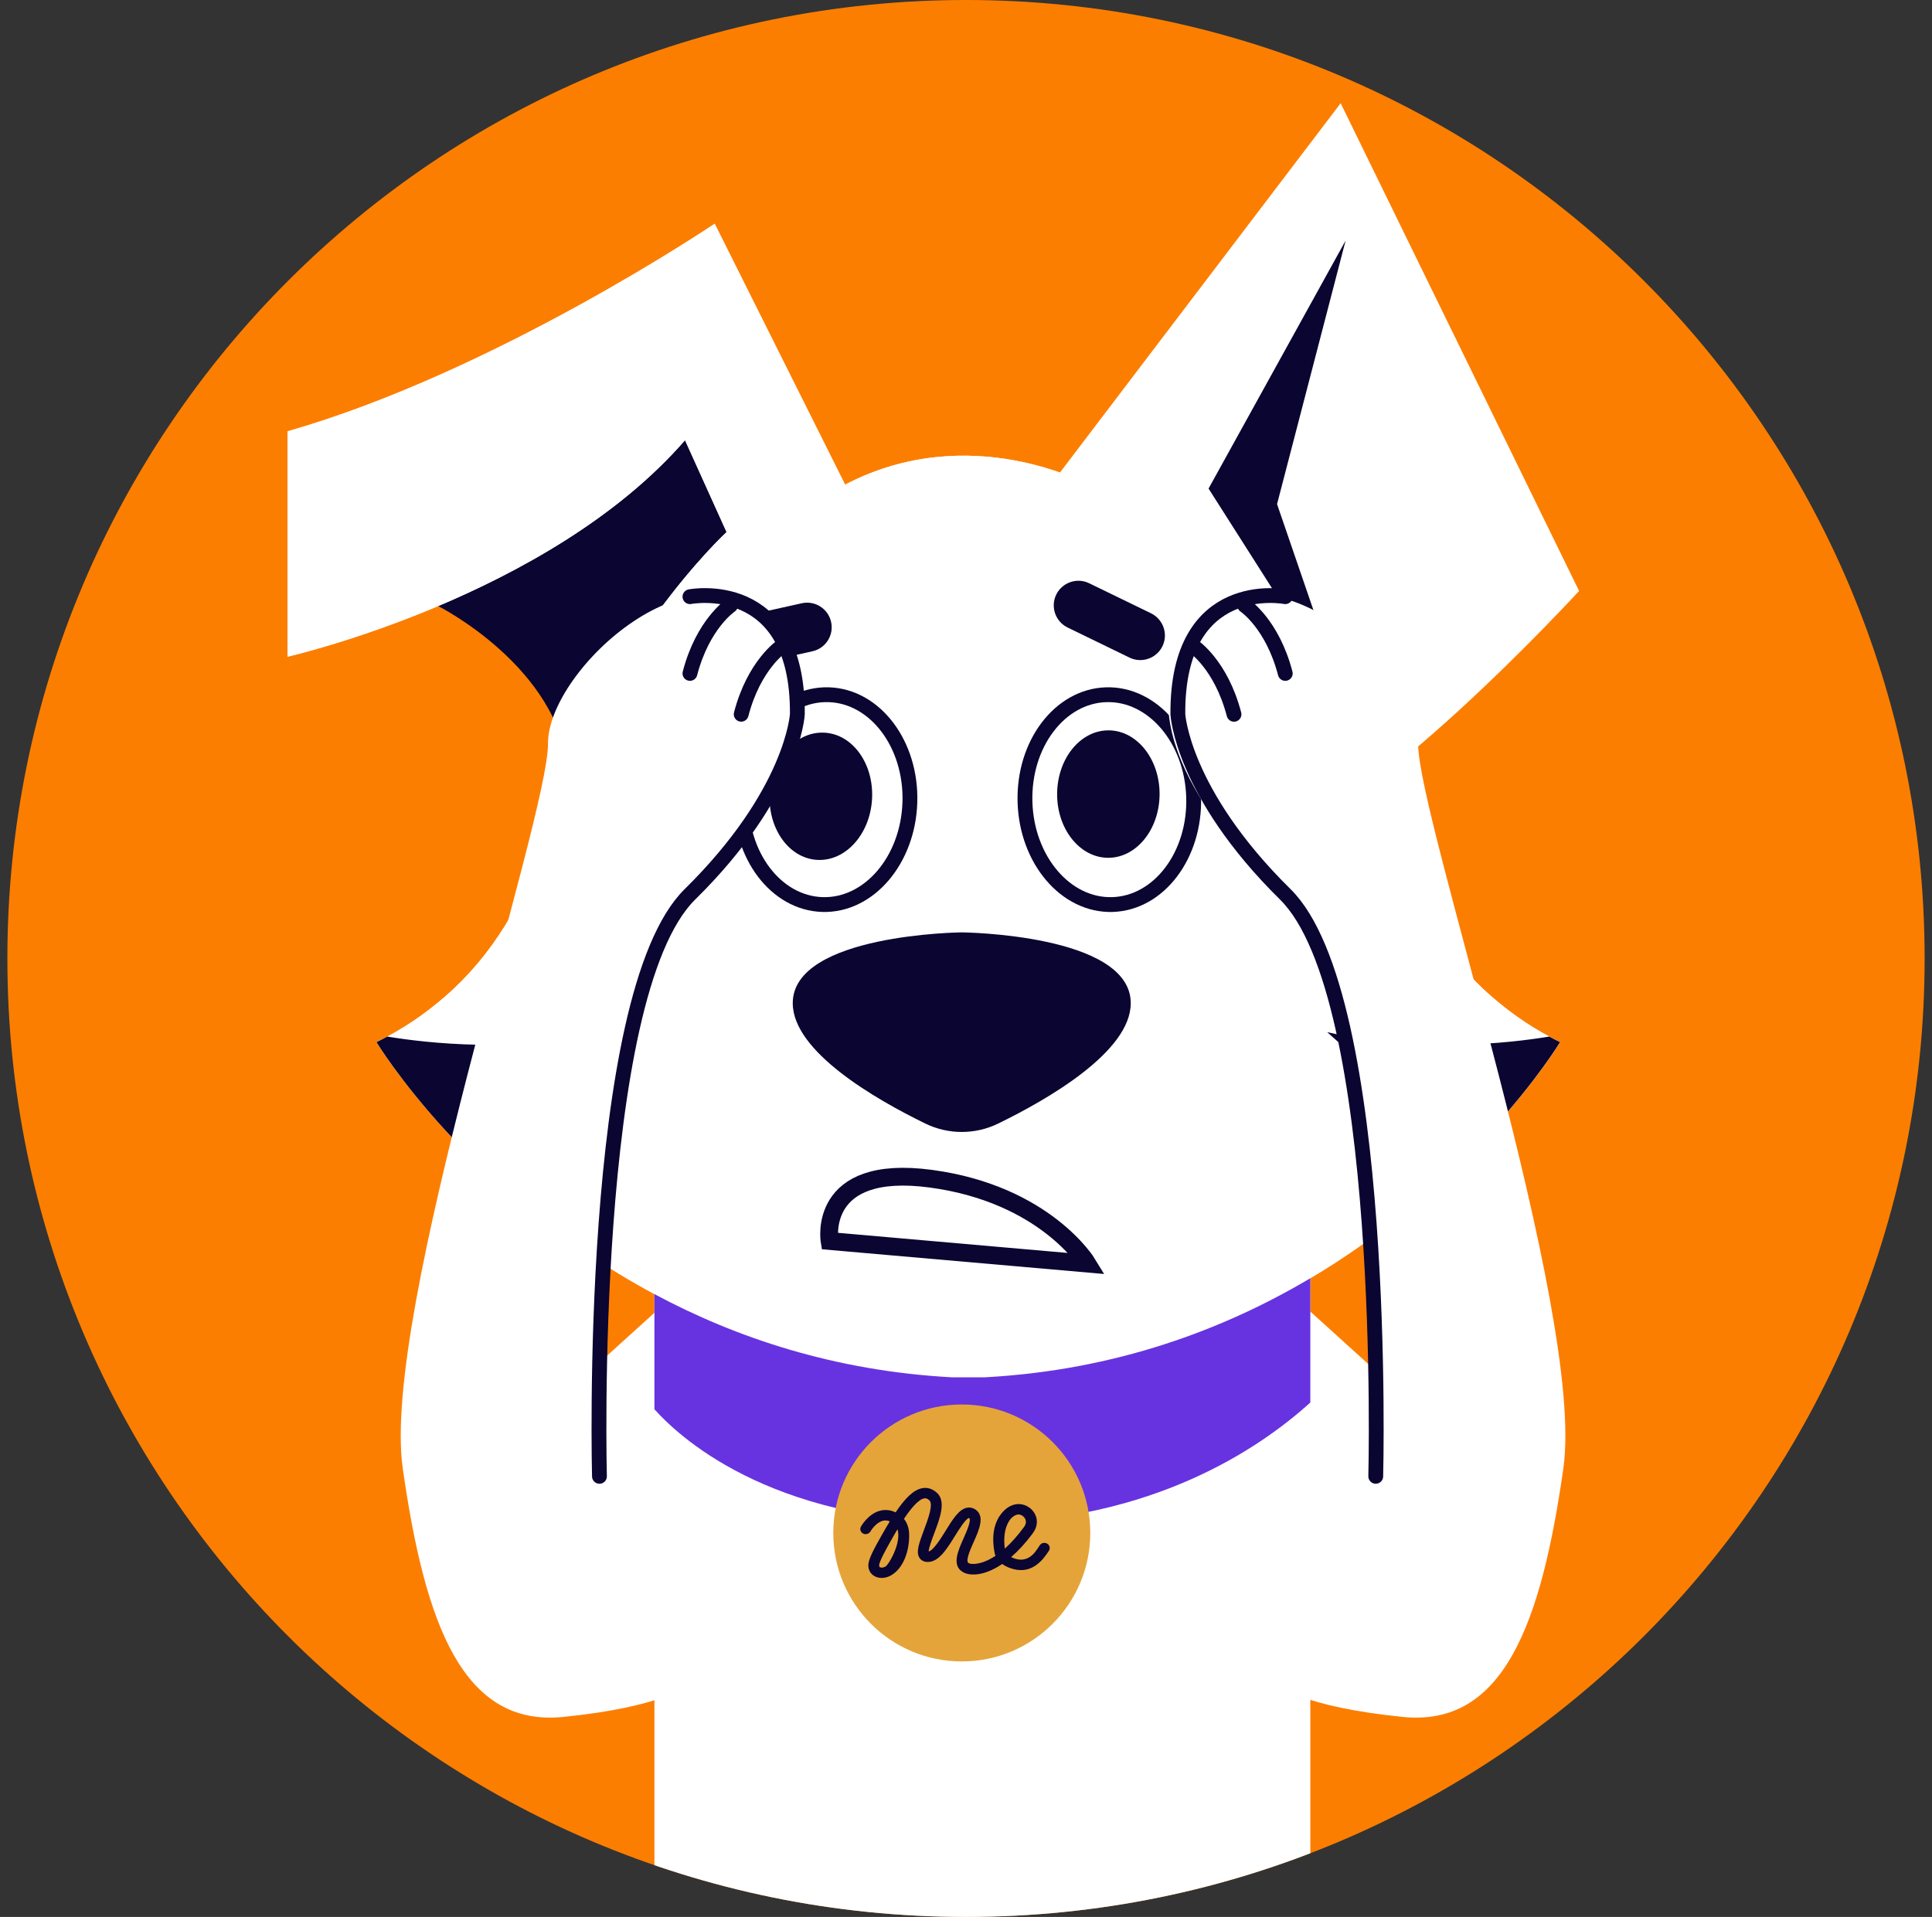
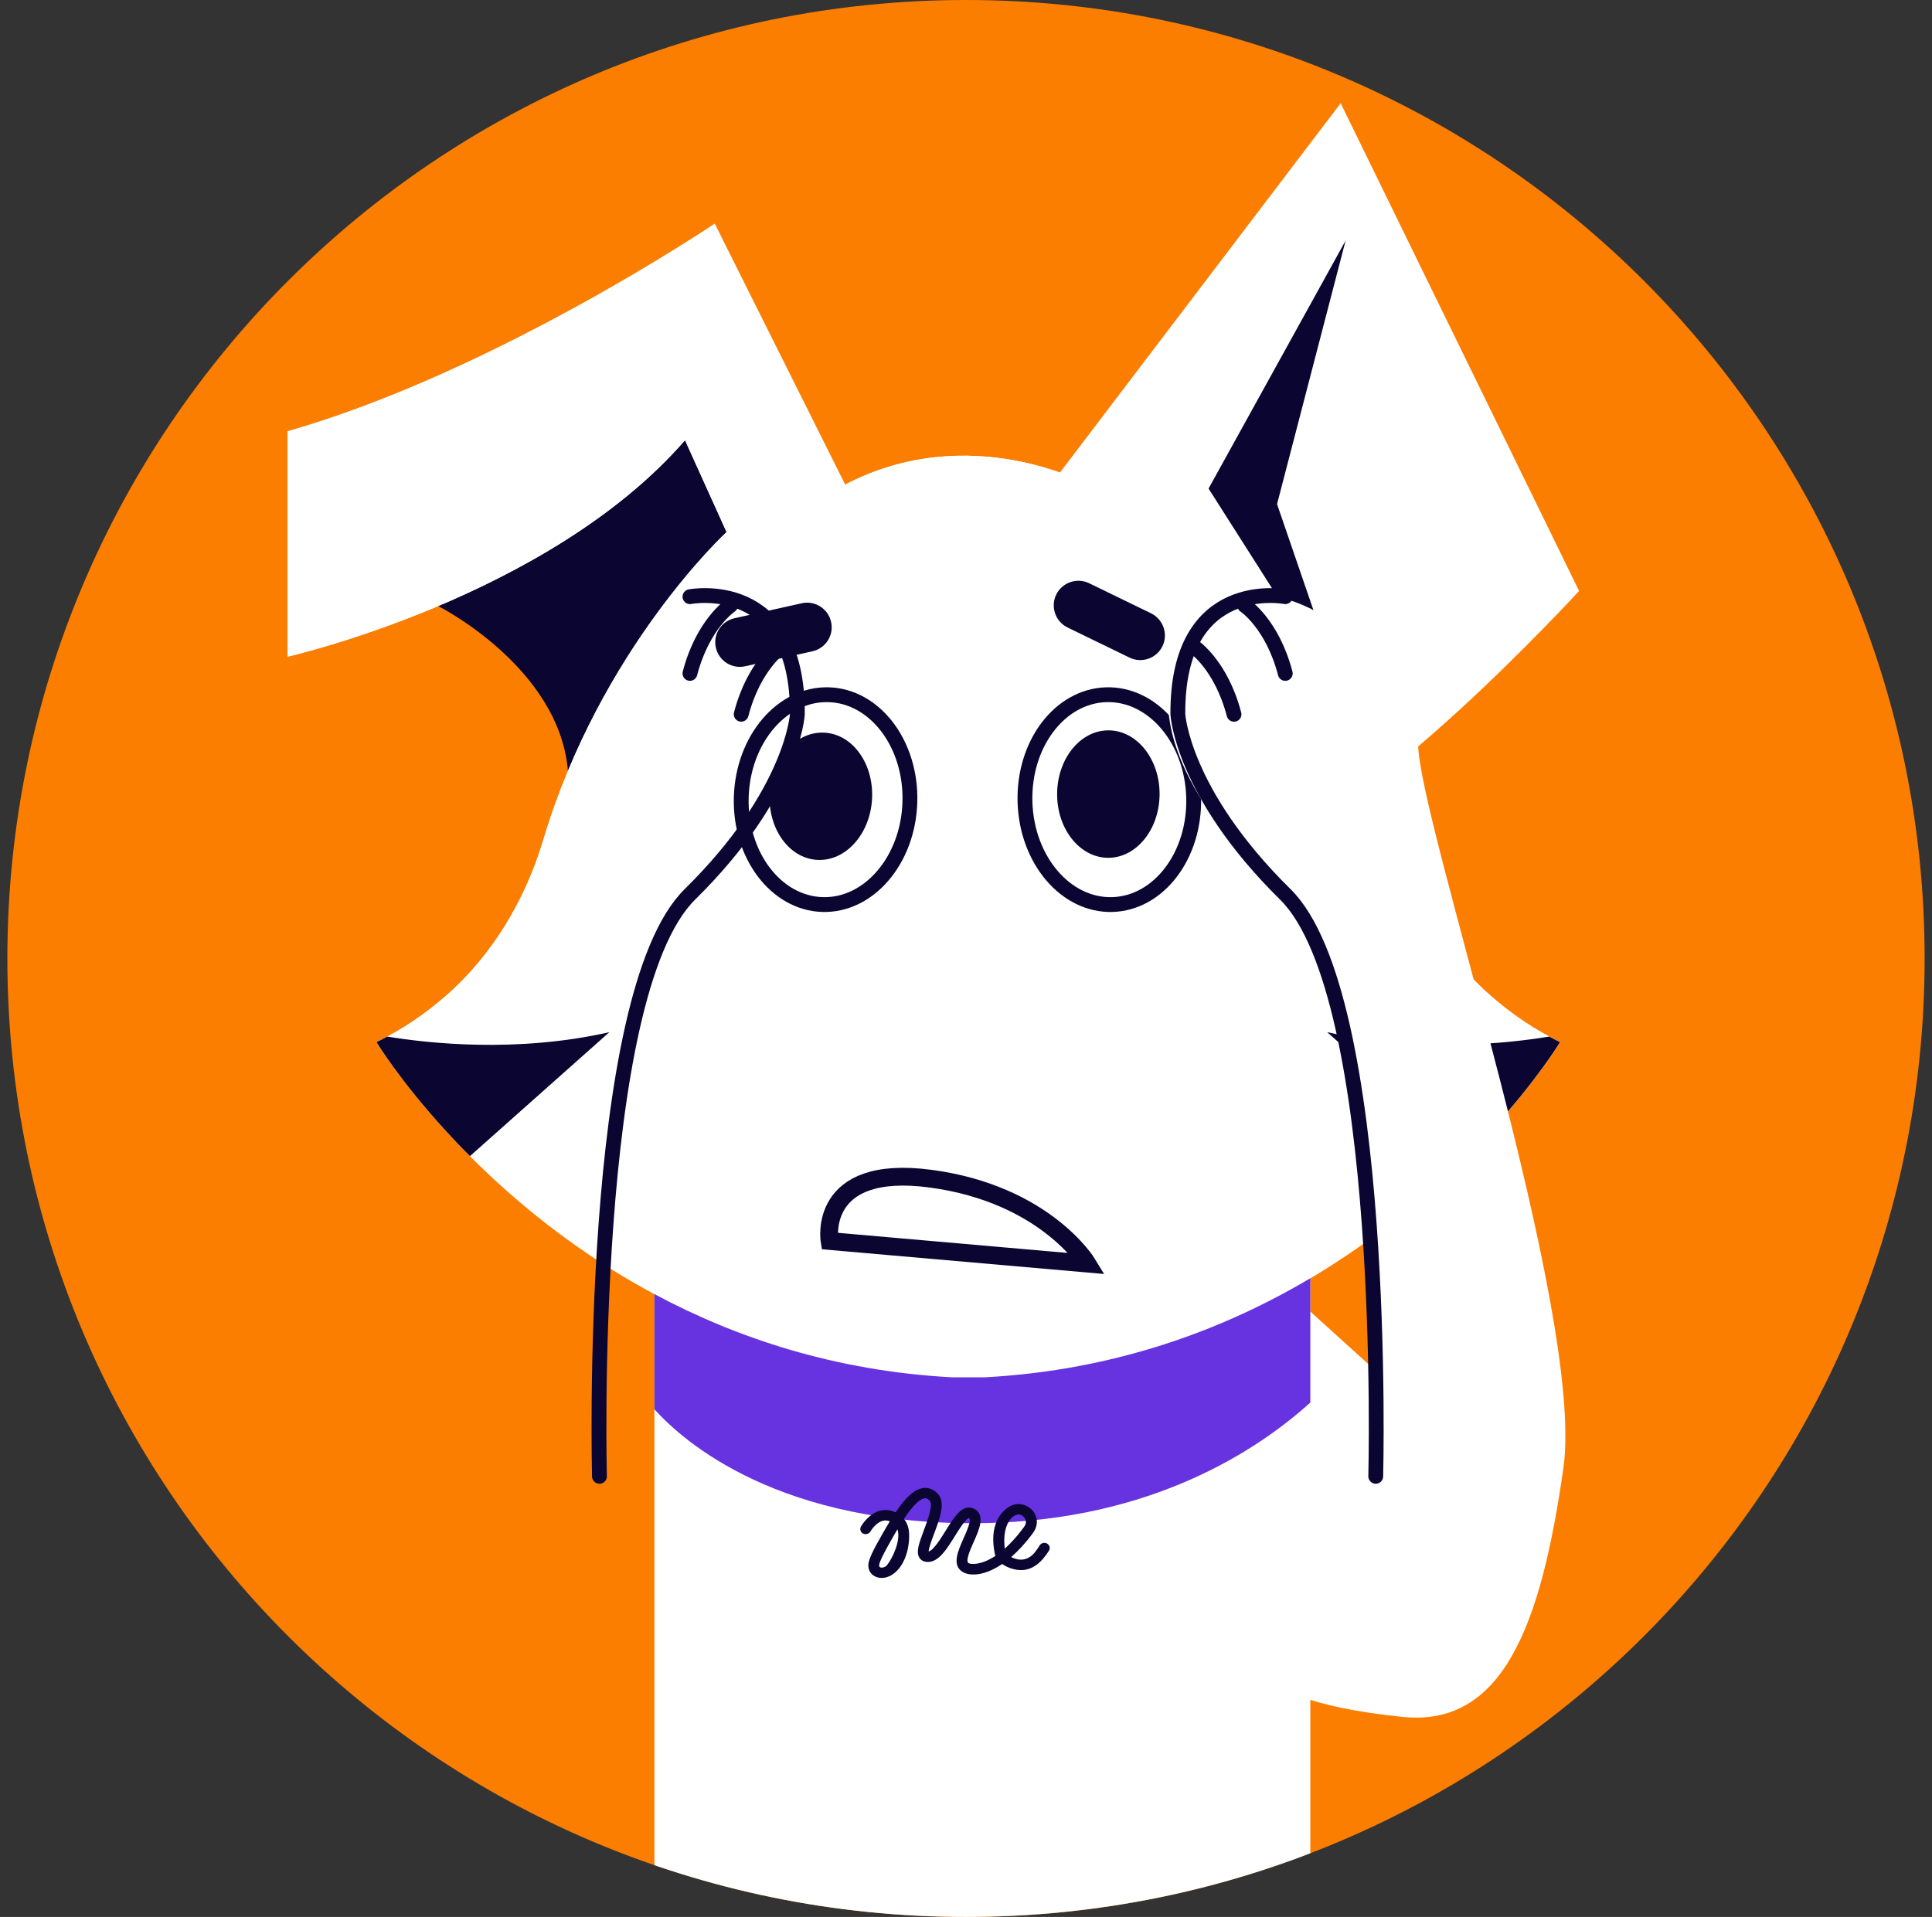
<svg xmlns="http://www.w3.org/2000/svg" width="131" height="130" viewBox="0 0 131 130" fill="none">
  <rect x="0" y="0" width="131" height="130" fill="#333333" stroke="none" />
  <g clip-path="url(#clip0_354_71603)">
    <path d="M0.5 65C0.5 29.102 29.602 0 65.5 0C101.399 0 130.5 29.102 130.5 65C130.5 100.899 101.399 130 65.5 130C29.602 130 0.5 100.899 0.5 65Z" fill="#FC7E00" />
    <g clip-path="url(#clip1_354_71603)">
      <path d="M94.41 142.532H41.273C41.035 137.331 44.373 135.656 44.373 135.656V87.643L88.847 85.686V135.656C93.652 136.172 94.41 142.532 94.41 142.532Z" fill="white" />
      <path d="M29.711 41.102C29.711 41.102 37.912 45.224 38.508 52.271L52.469 36.896L48.166 24.892L29.711 41.102Z" fill="#0A0531" />
      <path d="M82.054 36.085C82.054 36.085 90.589 43.944 94.48 56.953C95.696 61.031 97.915 64.771 101.125 67.57C102.258 68.558 103.565 69.503 105.05 70.297C105.288 70.428 105.532 70.552 105.78 70.673C105.78 70.673 104.219 73.267 101.068 76.705C100.569 77.251 100.026 77.824 99.443 78.404C93.21 84.661 82.349 92.566 66.776 93.401H64.55C38.404 92.003 25.539 70.669 25.539 70.669C27.329 69.805 28.88 68.716 30.201 67.566C33.411 64.768 35.623 61.028 36.846 56.95C40.737 43.94 49.272 36.082 49.272 36.082L46.454 29.849C37.198 40.509 19.5 44.533 19.5 44.533V29.252C33.579 25.227 48.458 15.174 48.458 15.174L57.302 32.871C65.75 28.448 73.793 32.871 73.793 32.871" fill="white" />
      <path d="M105.78 70.673C105.78 70.673 104.219 73.267 101.068 76.705C100.569 77.254 100.026 77.824 99.44 78.407C96.762 81.095 93.233 84.084 88.847 86.685V85.686L44.373 87.643V87.761C31.766 81.008 25.532 70.673 25.532 70.673C27.322 69.808 28.873 68.719 30.194 67.57C33.404 64.771 35.616 61.031 36.839 56.953C40.73 43.944 49.262 36.085 49.262 36.085L46.444 29.852C37.195 40.509 19.5 44.533 19.5 44.533V29.249C33.575 25.227 48.458 15.174 48.458 15.174L57.302 32.868C65.75 28.444 73.793 32.868 73.793 32.868L82.054 36.085C82.054 36.085 90.586 43.944 94.477 56.953C95.696 61.031 97.912 64.771 101.122 67.57C102.255 68.558 103.562 69.503 105.046 70.297C105.284 70.428 105.529 70.552 105.78 70.673Z" fill="white" />
      <path d="M105.78 70.673C105.78 70.673 104.219 73.267 101.068 76.705C100.569 77.251 100.026 77.824 99.443 78.404L89.993 69.999C96.306 71.427 102.322 70.746 105.05 70.297C105.288 70.428 105.532 70.552 105.78 70.673Z" fill="#0A0531" />
      <path d="M25.529 70.673C25.529 70.673 27.091 73.267 30.241 76.705C30.74 77.251 31.283 77.824 31.866 78.404L41.317 69.999C35.003 71.427 28.988 70.746 26.26 70.297C26.022 70.428 25.777 70.552 25.529 70.673Z" fill="#0A0531" />
      <path d="M61.695 54.399C61.812 50.472 59.346 47.208 56.189 47.114C53.032 47.02 50.378 50.13 50.261 54.057C50.144 57.985 52.61 61.249 55.767 61.343C58.924 61.437 61.578 58.327 61.695 54.399Z" fill="white" stroke="#0A0531" stroke-width="1.005" stroke-miterlimit="10" />
      <path d="M75.429 61.343C78.585 61.249 81.052 57.989 80.935 54.057C80.817 50.13 78.163 47.02 75.006 47.114C71.85 47.208 69.383 50.468 69.5 54.399C69.618 58.327 72.272 61.437 75.429 61.343Z" fill="white" stroke="#0A0531" stroke-width="1.005" stroke-miterlimit="10" />
-       <path d="M65.214 63.23C65.214 63.23 53.753 63.34 53.753 68.032C53.753 71.32 59.373 74.553 62.741 76.195C64.299 76.956 66.125 76.956 67.684 76.195C71.052 74.553 76.671 71.32 76.671 68.032C76.671 63.337 65.21 63.23 65.21 63.23H65.214Z" fill="#0A0531" />
      <path d="M78.626 53.87C78.639 51.484 77.091 49.54 75.174 49.53C73.254 49.52 71.692 51.447 71.679 53.833C71.665 56.219 73.213 58.163 75.13 58.173C77.05 58.183 78.612 56.256 78.626 53.87Z" fill="#0A0531" />
      <path d="M55.405 58.314C57.322 58.428 58.988 56.588 59.128 54.205C59.269 51.822 57.831 49.798 55.915 49.688C53.998 49.574 52.332 51.413 52.191 53.796C52.051 56.179 53.488 58.203 55.405 58.314Z" fill="#0A0531" />
      <path d="M48.538 43.917C48.739 44.818 49.631 45.385 50.529 45.184L55.087 44.168C55.988 43.967 56.554 43.076 56.353 42.178C56.152 41.276 55.261 40.71 54.363 40.911L49.805 41.926C48.904 42.127 48.337 43.019 48.538 43.917Z" fill="#0A0531" />
      <path d="M71.296 32.801L90.904 7L107.07 40.076C107.07 40.076 92.453 56.018 85.743 57.05L71.296 32.797V32.801Z" fill="white" />
      <path d="M91.239 16.316L81.947 33.133L91.239 47.734L86.591 34.188L91.239 16.316Z" fill="#0A0531" />
      <path d="M71.618 40.324C71.216 41.152 71.561 42.151 72.389 42.556L76.588 44.597C77.415 44.999 78.414 44.654 78.82 43.826C79.222 42.999 78.876 42 78.049 41.594L73.85 39.553C73.022 39.151 72.023 39.497 71.618 40.324Z" fill="#0A0531" />
      <path d="M56.249 84.161C56.249 84.161 55.365 78.893 63.119 79.936C70.874 80.978 73.733 85.693 73.733 85.693L56.249 84.161Z" stroke="#0A0531" stroke-width="1.206" stroke-miterlimit="10" />
-       <path d="M45.482 88.025L40.368 92.657C40.368 92.657 41.032 66.876 45.656 61.869C50.281 56.862 57.362 49.262 52.449 42.63C47.536 35.998 37.131 45.365 37.157 50.428C37.184 55.492 25.81 89.031 27.308 99.57C28.806 110.11 31.367 117.124 38.19 116.437C45.013 115.746 46.531 114.332 46.531 114.332L45.482 88.029V88.025Z" fill="white" />
      <path d="M87.831 88.025L92.945 92.657C92.945 92.657 92.281 66.876 87.657 61.869C83.032 56.859 75.951 49.262 80.864 42.63C85.777 35.998 96.182 45.365 96.156 50.428C96.129 55.489 107.503 89.031 106.005 99.57C104.507 110.11 101.946 117.124 95.123 116.437C88.3 115.746 86.782 114.332 86.782 114.332L87.831 88.029V88.025Z" fill="white" />
      <path d="M49.531 41.062C49.531 41.062 47.657 42.308 46.782 45.669" stroke="#0A0531" stroke-width="1.005" stroke-miterlimit="10" stroke-linecap="round" />
      <path d="M53.005 43.83C53.005 43.83 51.132 45.076 50.257 48.438" stroke="#0A0531" stroke-width="1.005" stroke-miterlimit="10" stroke-linecap="round" />
      <path d="M46.782 40.465C46.782 40.465 54.132 39.038 54.065 48.441C54.065 48.441 53.773 53.763 46.782 60.649C39.792 67.536 40.646 100.12 40.646 100.12" stroke="#0A0531" stroke-width="1.005" stroke-miterlimit="10" stroke-linecap="round" />
      <path d="M87.148 45.669C86.27 42.305 84.4 41.062 84.4 41.062" stroke="#0A0531" stroke-width="1.005" stroke-miterlimit="10" stroke-linecap="round" />
      <path d="M83.672 48.441C82.794 45.076 80.925 43.833 80.925 43.833" stroke="#0A0531" stroke-width="1.005" stroke-miterlimit="10" stroke-linecap="round" />
      <path d="M87.147 40.465C87.147 40.465 79.798 39.038 79.865 48.441C79.865 48.441 80.157 53.763 87.147 60.649C94.138 67.536 93.283 100.12 93.283 100.12" stroke="#0A0531" stroke-width="1.005" stroke-miterlimit="10" stroke-linecap="round" />
      <path d="M88.847 86.685V95.116C85.311 98.314 78.153 103.086 66.772 103.29C52.898 103.535 46.37 97.794 44.373 95.572V87.761C49.879 90.713 56.602 92.978 64.547 93.404H66.772C75.66 92.928 83.012 90.15 88.847 86.685Z" fill="#6733E0" />
-       <path d="M65.214 112.673C70.026 112.673 73.927 108.772 73.927 103.96C73.927 99.148 70.026 95.247 65.214 95.247C60.402 95.247 56.501 99.148 56.501 103.96C56.501 108.772 60.402 112.673 65.214 112.673Z" fill="#E5A43A" />
      <path d="M66.122 106.772C65.767 106.795 65.479 106.728 65.274 106.604C64.52 106.152 64.956 105.17 65.345 104.302C65.536 103.87 65.894 103.065 65.707 102.945C65.496 102.965 65.013 103.742 64.755 104.158C64.182 105.08 63.642 105.944 62.892 105.927C62.664 105.924 62.476 105.83 62.359 105.669C62.081 105.277 62.319 104.647 62.644 103.776C62.908 103.072 63.307 102.013 63.016 101.745C62.862 101.604 62.754 101.601 62.674 101.614C62.275 101.675 61.752 102.315 61.293 103.005C61.518 103.283 61.638 103.642 61.645 104.064C61.665 105.217 61.24 106.36 60.429 106.829C60.06 107.043 59.631 107.07 59.309 106.896C59.035 106.748 58.877 106.48 58.877 106.155C58.877 105.75 59.249 105.059 59.772 104.134C59.966 103.789 60.154 103.468 60.335 103.173C60.164 103.106 60.003 103.092 59.839 103.139C59.437 103.253 59.115 103.695 59.021 103.856C58.924 104.024 58.703 104.091 58.525 104C58.347 103.91 58.281 103.699 58.378 103.525C58.398 103.491 58.853 102.687 59.634 102.462C59.996 102.358 60.365 102.392 60.727 102.563C61.374 101.598 61.96 101.011 62.567 100.917C62.808 100.88 63.166 100.904 63.528 101.236C64.162 101.815 63.743 102.931 63.337 104.01C63.19 104.403 62.972 104.976 62.969 105.217C63.304 105.126 63.793 104.336 64.125 103.799C64.597 103.035 65.01 102.375 65.539 102.254C65.737 102.211 65.935 102.244 66.112 102.352C66.813 102.791 66.394 103.736 66.022 104.57C65.79 105.086 65.445 105.867 65.673 106.004C65.817 106.092 66.504 106.169 67.5 105.512C67.466 105.435 67.446 105.354 67.433 105.271C67.124 103.615 67.721 102.807 68.063 102.462C68.378 102.14 68.776 101.973 69.159 102.003C69.594 102.037 70 102.311 70.191 102.707C70.385 103.109 70.331 103.568 70.04 103.964C69.534 104.651 69.034 105.187 68.559 105.596C68.619 105.626 68.686 105.656 68.76 105.683C69.138 105.817 69.443 105.79 69.725 105.646C70.097 105.455 70.305 105.093 70.502 104.795C70.613 104.63 70.837 104.58 71.008 104.687C71.179 104.791 71.23 105.009 71.119 105.173C70.884 105.529 70.609 105.907 70.207 106.175C69.722 106.504 69.148 106.574 68.505 106.346C68.297 106.273 68.113 106.179 67.955 106.065C67.258 106.537 66.632 106.745 66.132 106.775H66.126L66.122 106.772ZM60.854 103.709C60.68 104 60.529 104.269 60.415 104.47C60.134 104.969 59.611 105.894 59.611 106.155C59.611 106.256 59.654 106.276 59.671 106.286C59.745 106.326 59.892 106.326 60.05 106.232C60.271 106.078 60.965 104.902 60.908 104.014C60.901 103.9 60.884 103.799 60.851 103.709H60.854ZM69.034 102.707C68.89 102.717 68.73 102.801 68.585 102.945C68.391 103.142 67.972 103.729 68.13 105.023C68.532 104.664 68.971 104.188 69.43 103.561C69.608 103.323 69.571 103.129 69.514 103.008C69.433 102.844 69.259 102.72 69.088 102.707C69.068 102.707 69.051 102.707 69.034 102.707Z" fill="#0A0531" />
    </g>
  </g>
  <defs>
    <clipPath id="clip0_354_71603">
      <path d="M0.5 65C0.5 29.102 29.602 0 65.5 0C101.399 0 130.5 29.102 130.5 65C130.5 100.899 101.399 130 65.5 130C29.602 130 0.5 100.899 0.5 65Z" fill="white" />
    </clipPath>
    <clipPath id="clip1_354_71603">
      <rect width="87.57" height="135.533" fill="white" transform="translate(19.5 7)" />
    </clipPath>
  </defs>
</svg>